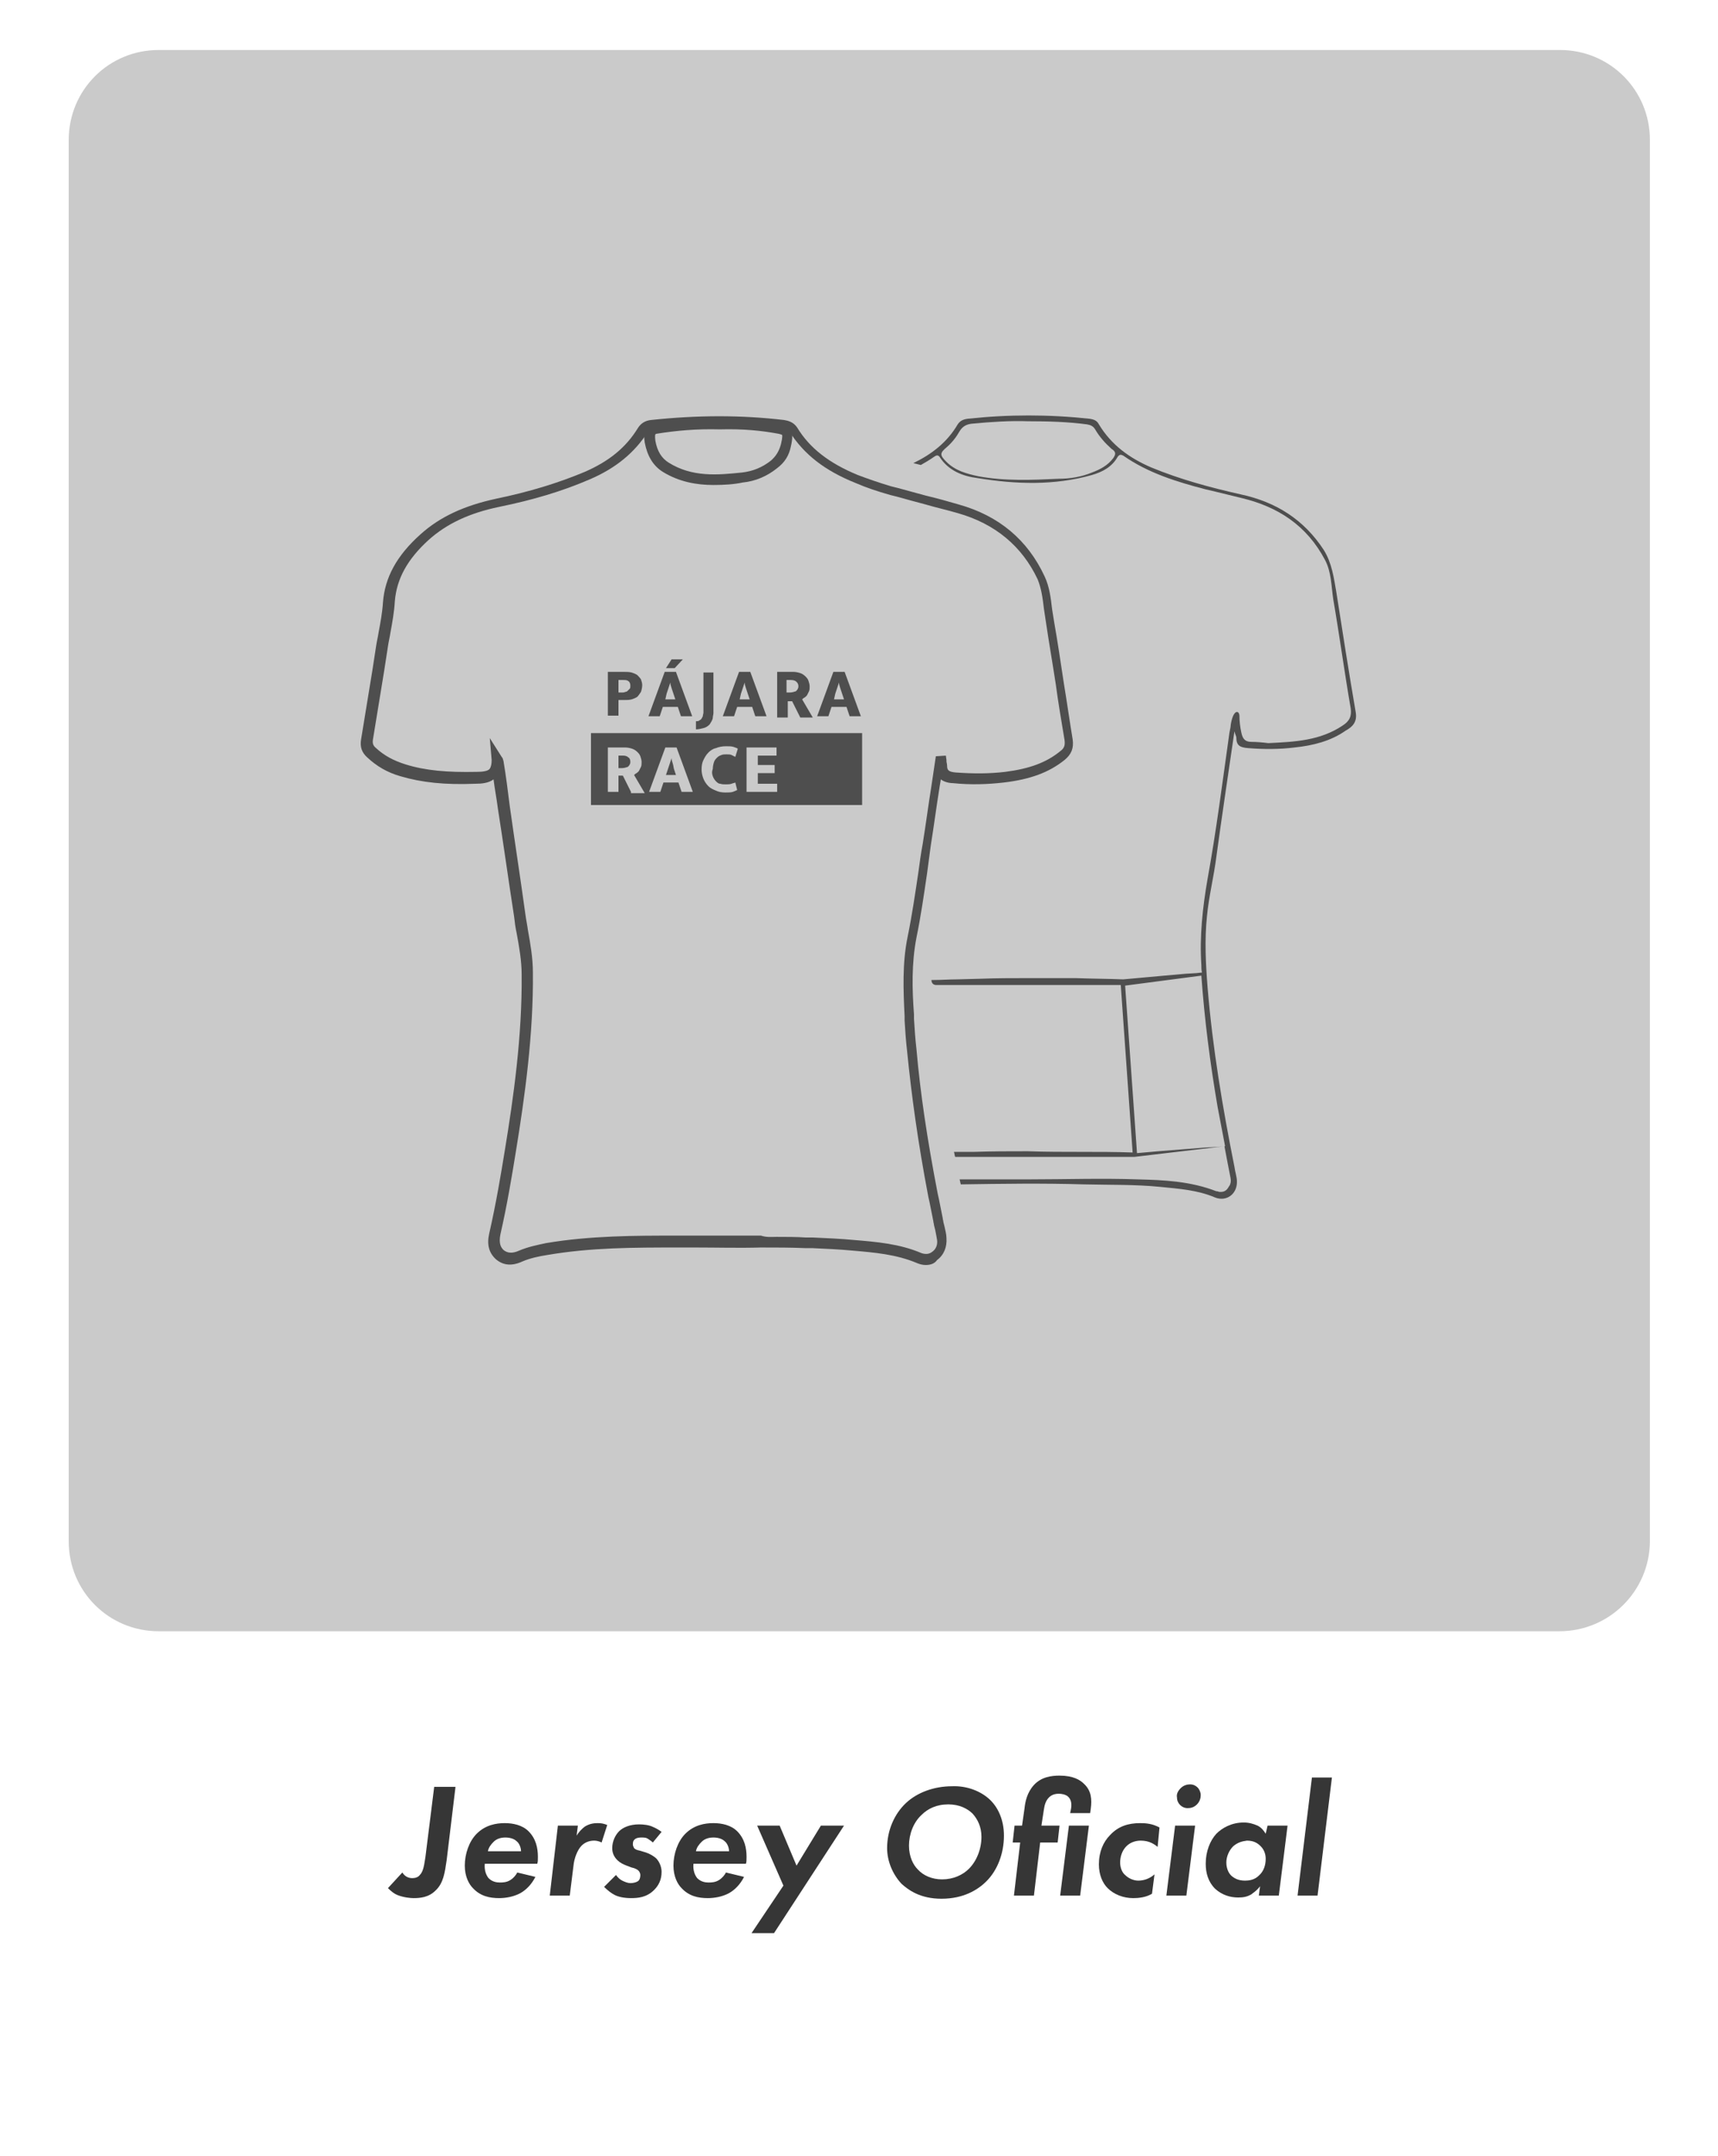
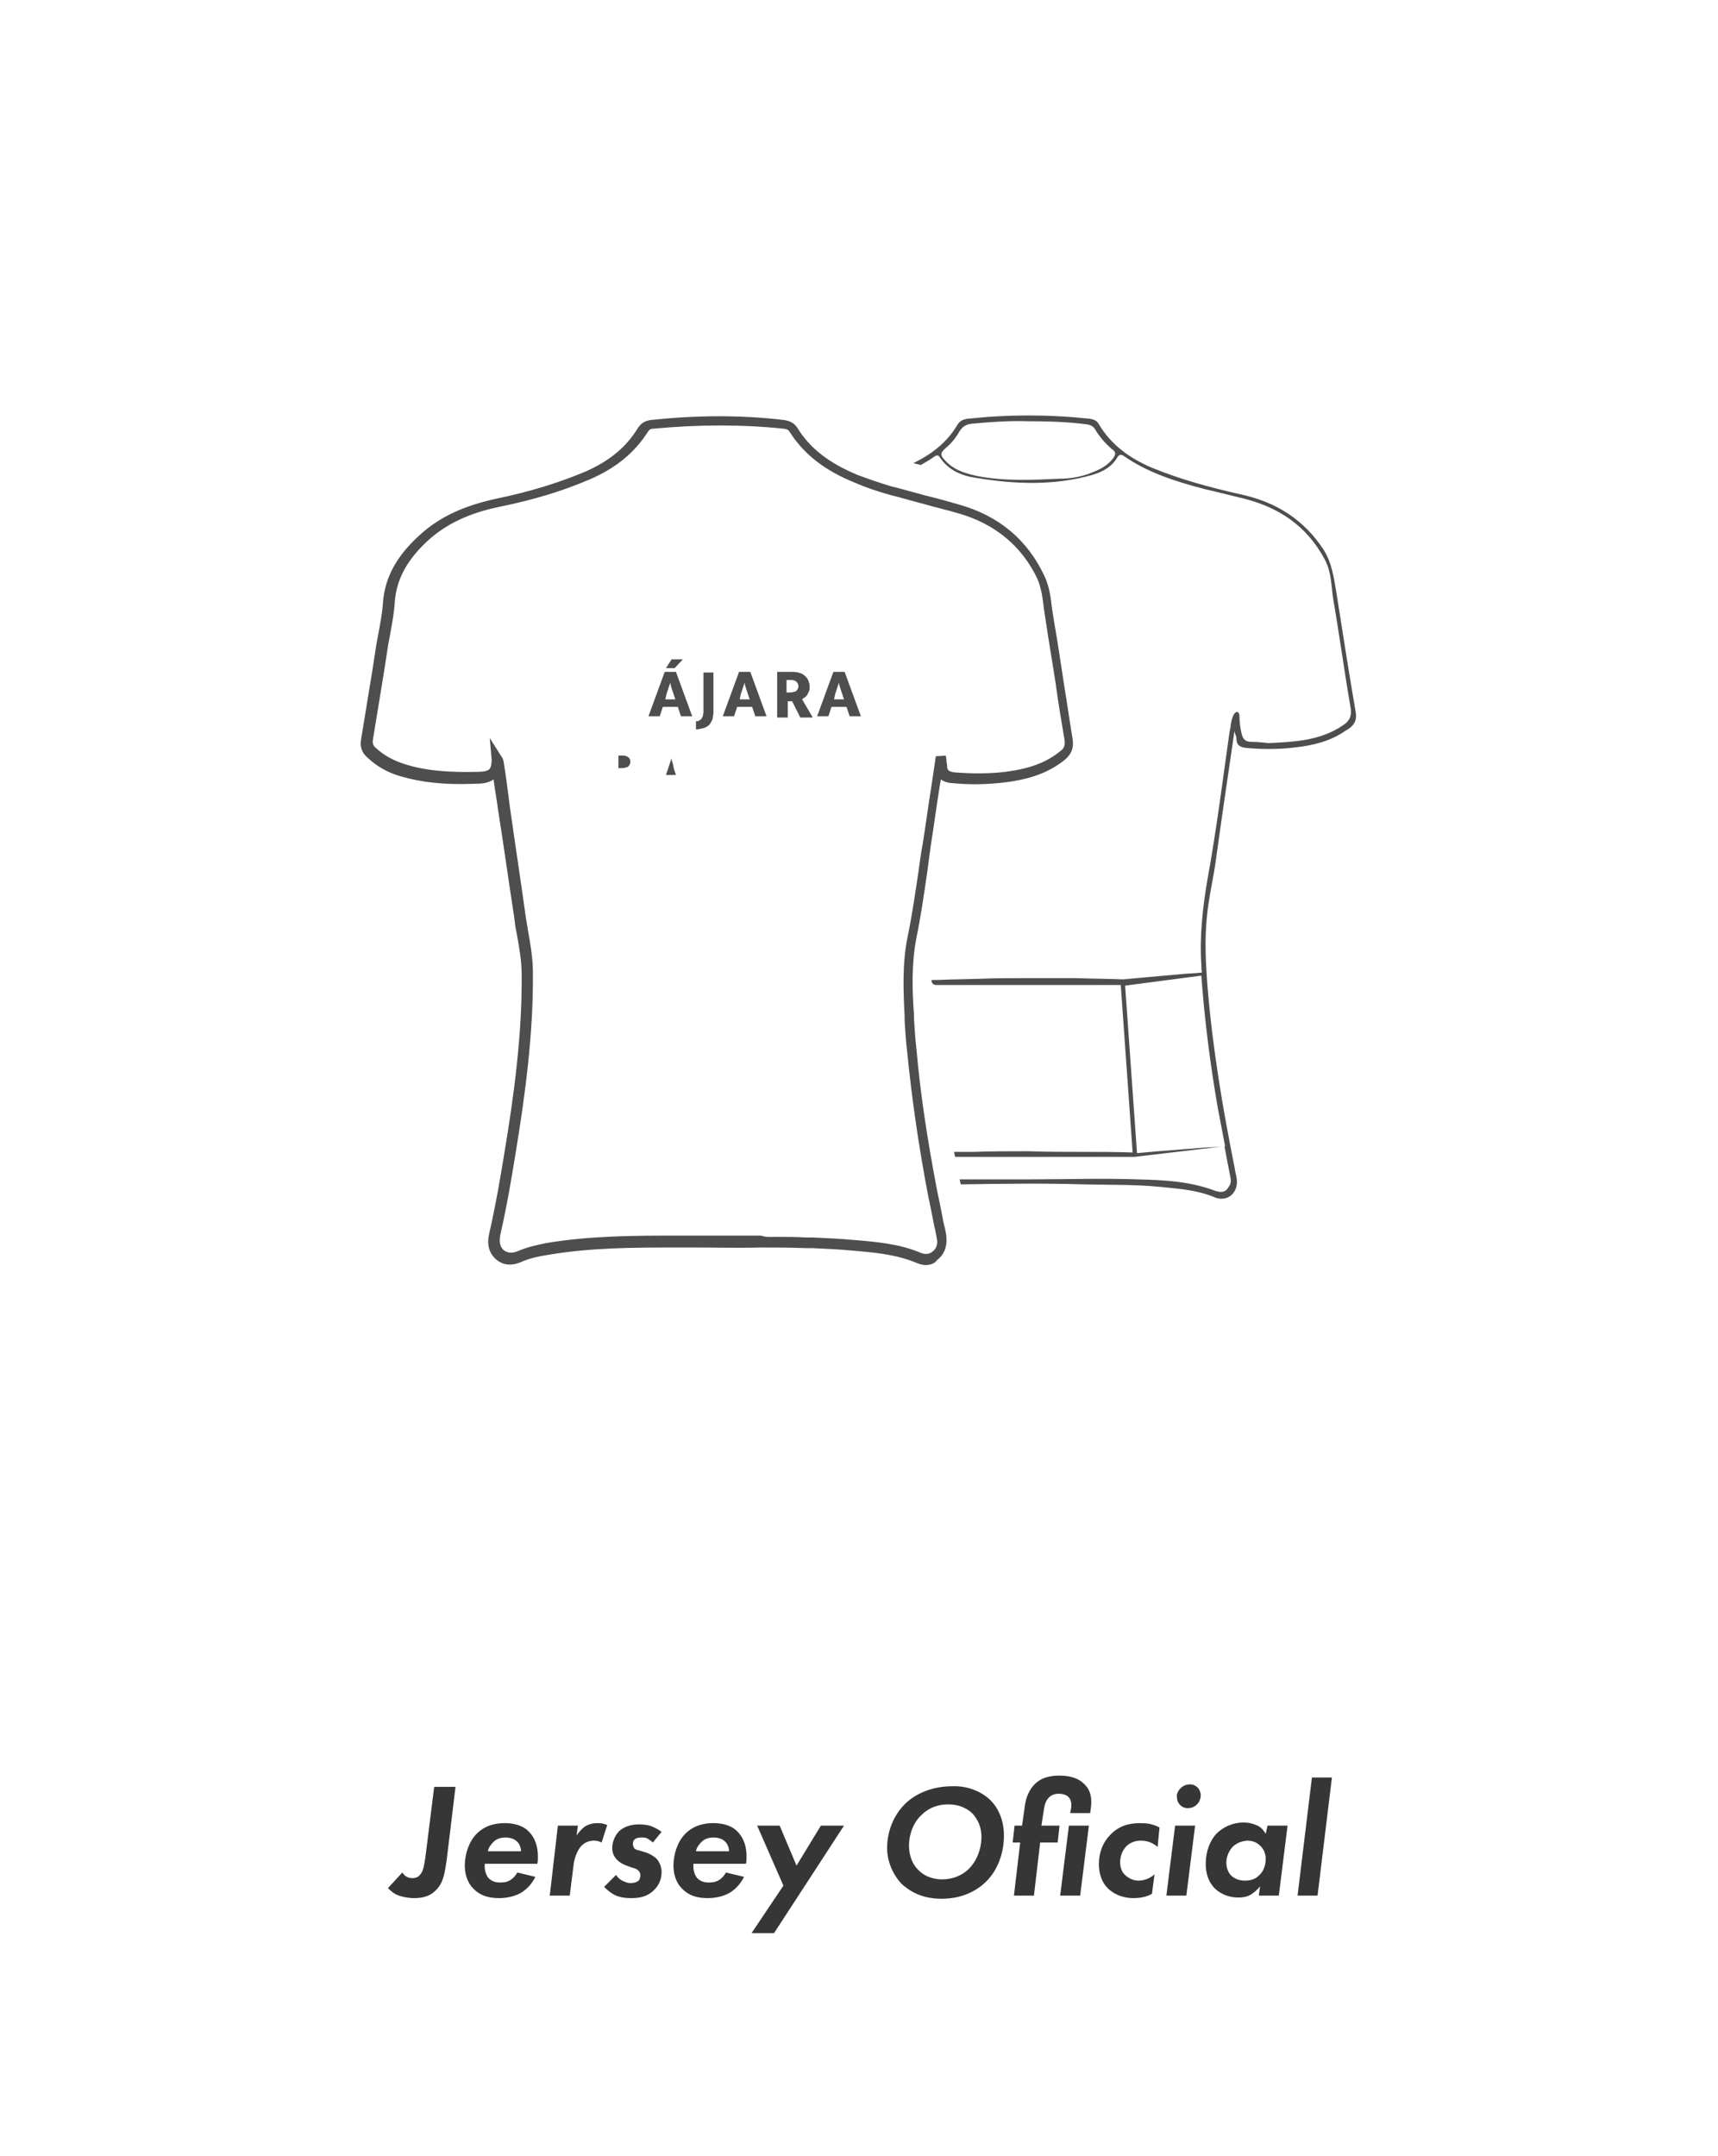
<svg xmlns="http://www.w3.org/2000/svg" version="1.1" id="Capa_1" x="0px" y="0px" viewBox="0 0 275 345" style="enable-background:new 0 0 275 345;" xml:space="preserve">
  <style type="text/css">
	.st0{fill:#363636;}
	.st1{fill:#CACACA;}
	.st2{fill:#4E4E4E;}
</style>
  <g>
    <path class="st0" d="M72.9,286l-1.4,11.6c-0.3,2-0.5,3.7-1.8,4.9c-1.1,1.1-2.5,1.2-3.5,1.2c-0.5,0-1.6-0.1-2.6-0.5   c-0.5-0.2-1-0.6-1.5-1.1l2.3-2.5c0.5,0.8,1.2,0.9,1.6,0.9c0.4,0,0.9-0.1,1.2-0.5c0.6-0.6,0.7-1.7,0.9-2.9l1.4-11.2H72.9z" />
    <path class="st0" d="M85.7,300.3c-0.6,1.2-1.5,2.1-2.4,2.6c-1.1,0.6-2.4,0.8-3.4,0.8c-1.5,0-3-0.3-4.2-1.6   c-0.6-0.6-1.3-1.8-1.3-3.6c0-1.9,0.7-3.9,1.9-5.1c1.4-1.4,3.1-1.7,4.5-1.7c1.3,0,2.8,0.3,3.8,1.3c1.2,1.2,1.5,2.7,1.5,4.1   c0,0.5,0,0.8-0.1,1.1h-8.4c-0.1,1,0.2,1.8,0.6,2.3c0.6,0.6,1.3,0.7,1.8,0.7c0.4,0,1.1,0,1.7-0.4c0.5-0.3,0.9-0.8,1.1-1.2   L85.7,300.3z M83.4,296.2c0-0.6-0.3-1.3-0.7-1.6c-0.4-0.4-1.1-0.6-1.8-0.6c-0.9,0-1.5,0.3-1.9,0.7c-0.4,0.4-0.8,0.9-0.9,1.5H83.4z" />
    <path class="st0" d="M89.3,292.1h3.2l-0.2,1.6c0.3-0.5,0.8-1.1,1.4-1.5c0.7-0.4,1.3-0.5,2-0.5c0.6,0,1,0.1,1.5,0.3l-0.9,2.8   c-0.4-0.2-0.8-0.3-1.2-0.3c-0.8,0-1.5,0.3-2,0.8c-0.7,0.7-1.2,2.1-1.3,3.2l-0.6,4.8h-3.2L89.3,292.1z" />
    <path class="st0" d="M104.5,294.8c-0.2-0.2-0.5-0.4-0.8-0.6c-0.3-0.2-0.6-0.2-1.1-0.2c-0.1,0-0.8,0-1.1,0.4   c-0.1,0.1-0.2,0.3-0.2,0.7c0,0.2,0.1,0.4,0.2,0.6c0.2,0.2,0.4,0.3,0.9,0.4l1,0.3c0.6,0.2,1.3,0.6,1.7,1c0.6,0.7,0.8,1.5,0.8,2.1   c0,1.3-0.5,2.2-1.2,2.9c-1.2,1.2-2.6,1.3-3.7,1.3c-1.1,0-2-0.2-2.6-0.5c-0.6-0.3-1.2-0.8-1.7-1.3l1.9-1.9c0.3,0.4,0.6,0.7,1,0.9   c0.4,0.2,0.9,0.4,1.3,0.4c0.4,0,0.9-0.1,1.2-0.3c0.3-0.2,0.4-0.6,0.4-1c0-0.2-0.1-0.5-0.3-0.7c-0.2-0.2-0.6-0.4-1.1-0.5l-0.8-0.3   c-0.5-0.2-1-0.4-1.5-0.9c-0.5-0.5-0.8-1.1-0.8-1.9c0-1.1,0.5-2.1,1.1-2.7c0.6-0.6,1.7-1.1,3.2-1.1c0.7,0,1.6,0.1,2.2,0.4   c0.5,0.2,1,0.5,1.4,0.8L104.5,294.8z" />
-     <path class="st0" d="M119.1,300.3c-0.6,1.2-1.5,2.1-2.4,2.6c-1.1,0.6-2.4,0.8-3.4,0.8c-1.5,0-3-0.3-4.2-1.6   c-0.6-0.6-1.3-1.8-1.3-3.6c0-1.9,0.7-3.9,1.9-5.1c1.4-1.4,3.1-1.7,4.5-1.7c1.3,0,2.8,0.3,3.8,1.3c1.2,1.2,1.5,2.7,1.5,4.1   c0,0.5,0,0.8-0.1,1.1h-8.4c-0.1,1,0.2,1.8,0.6,2.3c0.6,0.6,1.3,0.7,1.8,0.7c0.4,0,1.1,0,1.7-0.4c0.5-0.3,0.9-0.8,1.1-1.2   L119.1,300.3z M116.7,296.2c0-0.6-0.3-1.3-0.7-1.6c-0.4-0.4-1.1-0.6-1.8-0.6c-0.9,0-1.5,0.3-1.9,0.7c-0.4,0.4-0.8,0.9-0.9,1.5   H116.7z" />
+     <path class="st0" d="M119.1,300.3c-0.6,1.2-1.5,2.1-2.4,2.6c-1.1,0.6-2.4,0.8-3.4,0.8c-1.5,0-3-0.3-4.2-1.6   c-0.6-0.6-1.3-1.8-1.3-3.6c0-1.9,0.7-3.9,1.9-5.1c1.4-1.4,3.1-1.7,4.5-1.7c1.3,0,2.8,0.3,3.8,1.3c1.2,1.2,1.5,2.7,1.5,4.1   c0,0.5,0,0.8-0.1,1.1h-8.4c-0.1,1,0.2,1.8,0.6,2.3c0.6,0.6,1.3,0.7,1.8,0.7c0.4,0,1.1,0,1.7-0.4c0.5-0.3,0.9-0.8,1.1-1.2   L119.1,300.3M116.7,296.2c0-0.6-0.3-1.3-0.7-1.6c-0.4-0.4-1.1-0.6-1.8-0.6c-0.9,0-1.5,0.3-1.9,0.7c-0.4,0.4-0.8,0.9-0.9,1.5   H116.7z" />
    <path class="st0" d="M125.4,301.7l-4.2-9.6h3.6l2.7,6.4l3.9-6.4h3.7l-11.2,17.2h-3.6L125.4,301.7z" />
    <path class="st0" d="M158.4,287.9c1.3,1.2,2.3,3.2,2.3,5.8c0,2.8-1,5.5-2.8,7.3c-1.4,1.4-3.7,2.8-7.2,2.8c-3.4,0-5.3-1.4-6.4-2.4   c-1.4-1.5-2.3-3.6-2.3-5.7c0-2.9,1.2-5.5,3-7.2c1.8-1.7,4.5-2.7,7.4-2.7C154.8,285.7,157,286.6,158.4,287.9z M155.1,299   c1.2-1.2,2-3.1,2-5.1c0-1.6-0.6-2.8-1.4-3.7c-0.8-0.8-2.1-1.5-3.9-1.5c-1.9,0-3.3,0.7-4.3,1.7c-1.3,1.2-2,3.1-2,4.9   c0,1.8,0.7,3.1,1.4,3.8c0.9,1,2.3,1.6,3.9,1.6C152.6,300.7,154.1,300,155.1,299z" />
    <path class="st0" d="M166.5,294.8l-1,8.5h-3.2l1-8.5h-1.2l0.3-2.7h1.2l0.4-2.8c0.1-1,0.4-2.5,1.5-3.7c1.2-1.3,2.8-1.5,4.1-1.5   c2.2,0,3.3,0.7,3.9,1.3c1.2,1.1,1.3,2.5,1.1,4l-0.1,0.7h-3.2l0.1-0.5c0.2-0.9,0.1-1.7-0.5-2.2c-0.4-0.3-1-0.4-1.4-0.4   c-0.7,0-1.2,0.2-1.6,0.6c-0.5,0.5-0.7,1.2-0.8,1.9l-0.4,2.6h2.9l-0.3,2.7H166.5z M174.3,292.1l-1.4,11.2h-3.2l1.4-11.2H174.3z" />
    <path class="st0" d="M185.3,295.5c-0.5-0.4-1.3-1-2.7-1c-0.7,0-1.6,0.2-2.3,0.9c-0.7,0.7-1,1.7-1,2.6c0,0.8,0.3,1.6,0.8,2   c0.5,0.5,1.3,0.9,2.1,0.9c0.7,0,1.7-0.2,2.6-1l-0.4,3.1c-1,0.6-2.2,0.7-3,0.7c-1.6,0-3.1-0.6-4.1-1.6c-0.8-0.8-1.4-2.1-1.4-3.8   c0-2,0.7-3.6,1.8-4.7c1.3-1.4,2.9-1.9,4.8-1.9c1,0,2,0.1,3.1,0.7L185.3,295.5z" />
    <path class="st0" d="M191.3,292.1l-1.4,11.2h-3.2l1.4-11.2H191.3z M189,286.1c0.5-0.5,1.1-0.6,1.5-0.6c0.5,0,0.9,0.2,1.2,0.5   c0.3,0.3,0.5,0.8,0.5,1.2c0,0.4-0.1,1-0.6,1.5c-0.5,0.5-1,0.6-1.5,0.6s-0.9-0.2-1.2-0.5c-0.3-0.3-0.5-0.7-0.5-1.2   C188.3,287.1,188.5,286.6,189,286.1z" />
    <path class="st0" d="M202.9,292.1h3.2l-1.4,11.2h-3.2l0.2-1.5c-0.6,0.8-1.2,1.1-1.4,1.3c-0.7,0.4-1.3,0.5-2.1,0.5   c-1.3,0-2.6-0.4-3.7-1.4c-1.1-1.1-1.5-2.5-1.5-4c0-2,0.7-3.7,1.7-4.8c0.9-0.9,2.4-1.8,4.4-1.8c0.8,0,1.5,0.2,2.2,0.5   c0.6,0.3,1,0.8,1.3,1.3L202.9,292.1z M197.4,295.4c-0.7,0.7-1.1,1.7-1.1,2.6c0,1,0.4,1.8,0.9,2.2c0.5,0.4,1.1,0.7,2.1,0.7   c0.6,0,1.5-0.1,2.2-0.8c0.8-0.7,1.1-1.7,1.1-2.7c0-0.8-0.3-1.5-0.8-2c-0.4-0.4-1-0.9-2.2-0.9C198.8,294.6,198.1,294.8,197.4,295.4z   " />
    <path class="st0" d="M213.2,284.4l-2.3,18.9h-3.2l2.3-18.9H213.2z" />
  </g>
-   <path class="st1" d="M249.6,261H25.4c-8,0-14.4-6.4-14.4-14.4V22.4C11,14.4,17.4,8,25.4,8h224.3c8,0,14.4,6.4,14.4,14.4v224.3  C264,254.6,257.6,261,249.6,261" />
  <g>
-     <path class="st2" d="M97.3,107.5h2.6c0.4,0,0.8,0,1.2,0.1c0.3,0.1,0.6,0.2,0.9,0.4c0.2,0.2,0.4,0.4,0.6,0.7   c0.1,0.3,0.2,0.6,0.2,0.9c0,0.4-0.1,0.8-0.2,1.1c-0.2,0.3-0.4,0.6-0.6,0.8c-0.3,0.2-0.6,0.3-0.9,0.4c-0.4,0.1-0.7,0.1-1.1,0.1H99   v2.5h-1.7V107.5z M99,110.8h0.6c0.2,0,0.3,0,0.5-0.1c0.2,0,0.3-0.1,0.4-0.2c0.1-0.1,0.2-0.2,0.3-0.3c0.1-0.1,0.1-0.3,0.1-0.5   c0-0.3-0.1-0.6-0.3-0.7c-0.2-0.2-0.5-0.2-0.9-0.2H99V110.8z" />
    <path class="st2" d="M106.4,107.5h1.8l2.6,7.1H109l-0.5-1.5h-2.4l-0.5,1.5h-1.8L106.4,107.5z M106.5,111.9h1.6l-0.3-0.9   c-0.1-0.3-0.2-0.6-0.3-0.9c-0.1-0.3-0.2-0.6-0.2-0.9h0c-0.1,0.3-0.2,0.6-0.3,0.9c-0.1,0.3-0.2,0.6-0.3,0.9L106.5,111.9z M108,106.9   h-1.4l0.9-1.4h1.8L108,106.9z" />
    <path class="st2" d="M114.2,107.5v5.8c0,0.3,0,0.6,0,0.8c0,0.2-0.1,0.5-0.1,0.7c0,0.2-0.1,0.4-0.2,0.6c-0.1,0.2-0.2,0.3-0.3,0.5   c-0.3,0.3-0.6,0.5-1,0.6c-0.4,0.1-0.8,0.2-1.2,0.2v-1.3c0.2,0,0.4,0,0.5-0.1c0.1-0.1,0.2-0.1,0.3-0.2c0.1-0.1,0.2-0.3,0.3-0.5   c0-0.2,0.1-0.4,0.1-0.6v-6.4H114.2z" />
    <path class="st2" d="M118.3,107.5h1.8l2.6,7.1h-1.8l-0.5-1.5H118l-0.5,1.5h-1.8L118.3,107.5z M118.4,111.9h1.6l-0.3-0.9   c-0.1-0.3-0.2-0.6-0.3-0.9c-0.1-0.3-0.2-0.6-0.2-0.9h0c-0.1,0.3-0.2,0.6-0.3,0.9c-0.1,0.3-0.2,0.6-0.3,0.9L118.4,111.9z" />
    <path class="st2" d="M124.2,107.5h2.8c0.4,0,0.8,0.1,1.1,0.2c0.3,0.1,0.6,0.3,0.8,0.5c0.2,0.2,0.4,0.4,0.5,0.7   c0.1,0.3,0.2,0.6,0.2,0.9c0,0.3,0,0.6-0.1,0.8c-0.1,0.2-0.2,0.4-0.3,0.6c-0.1,0.2-0.3,0.3-0.4,0.4c-0.2,0.1-0.3,0.2-0.4,0.3   l1.7,2.9h-2l-1.3-2.6h-0.7v2.6h-1.7V107.5z M125.9,110.8h0.5c0.4,0,0.7-0.1,1-0.2c0.2-0.2,0.4-0.4,0.4-0.8c0-0.3-0.1-0.5-0.3-0.7   c-0.2-0.2-0.5-0.3-0.9-0.3h-0.7V110.8z" />
    <path class="st2" d="M133.4,107.5h1.8l2.6,7.1H136l-0.5-1.5h-2.4l-0.5,1.5h-1.8L133.4,107.5z M133.5,111.9h1.6l-0.3-0.9   c-0.1-0.3-0.2-0.6-0.3-0.9c-0.1-0.3-0.2-0.6-0.2-0.9h0c-0.1,0.3-0.2,0.6-0.3,0.9c-0.1,0.3-0.2,0.6-0.3,0.9L133.5,111.9z" />
    <path class="st2" d="M107.7,122.2c-0.1-0.3-0.2-0.6-0.2-0.9h0c-0.1,0.3-0.2,0.6-0.3,0.9c-0.1,0.3-0.2,0.6-0.3,0.9l-0.3,0.9h1.6   l-0.3-0.9C107.8,122.8,107.8,122.5,107.7,122.2" />
    <path class="st2" d="M100.6,121.2c-0.2-0.2-0.5-0.3-0.8-0.3H99v2h0.5c0.4,0,0.7-0.1,1-0.2c0.2-0.2,0.4-0.4,0.4-0.8   C100.9,121.6,100.8,121.3,100.6,121.2" />
-     <path class="st2" d="M94.6,128.8H138v-11.5H94.6V128.8z M101,126.7l-1.3-2.6H99v2.6h-1.7v-7.1h2.8c0.4,0,0.8,0.1,1.1,0.2   c0.3,0.1,0.6,0.3,0.8,0.5c0.2,0.2,0.4,0.4,0.5,0.7c0.1,0.3,0.2,0.6,0.2,0.9c0,0.3,0,0.6-0.1,0.8c-0.1,0.2-0.2,0.4-0.3,0.6   c-0.1,0.2-0.3,0.3-0.4,0.4c-0.2,0.1-0.3,0.2-0.4,0.3l1.7,2.9H101z M109.1,126.7l-0.5-1.5h-2.4l-0.5,1.5h-1.8l2.6-7.1h1.8l2.6,7.1   H109.1z M114.1,124.2c0.1,0.3,0.3,0.6,0.5,0.8c0.2,0.2,0.4,0.4,0.7,0.4c0.3,0.1,0.5,0.1,0.9,0.1c0.3,0,0.6,0,0.9-0.1   c0.2-0.1,0.4-0.1,0.6-0.2l0.3,1.2c-0.2,0.1-0.4,0.2-0.7,0.3c-0.3,0.1-0.7,0.1-1.2,0.1c-0.6,0-1.1-0.1-1.5-0.3   c-0.5-0.2-0.9-0.4-1.2-0.7c-0.3-0.3-0.6-0.7-0.8-1.2c-0.2-0.5-0.3-1-0.3-1.5c0-0.6,0.1-1.1,0.3-1.5s0.4-0.8,0.8-1.2   c0.3-0.3,0.7-0.6,1.2-0.7c0.5-0.2,1-0.3,1.6-0.3c0.5,0,0.9,0,1.2,0.1c0.3,0.1,0.6,0.2,0.7,0.3l-0.4,1.3c-0.2-0.1-0.4-0.2-0.6-0.3   c-0.2-0.1-0.5-0.1-0.8-0.1c-0.3,0-0.6,0-0.8,0.1c-0.3,0.1-0.5,0.2-0.7,0.4c-0.2,0.2-0.4,0.4-0.5,0.7c-0.1,0.3-0.2,0.7-0.2,1.1   C113.9,123.6,114,123.9,114.1,124.2 M124.3,126.7h-4.8v-7.1h4.8v1.3h-3v1.5h2.7v1.3h-2.7v1.7h3.1V126.7z" />
    <path class="st2" d="M217,113.9c-1.1-6.4-2.1-12.8-3.1-19.2c-0.4-2.3-0.7-4.6-2-6.7c-3.2-4.9-7.7-7.7-13.3-8.9   c-4.9-1.1-9.7-2.4-14.3-4.3c-3.5-1.5-6.4-3.6-8.4-6.9c-0.3-0.6-0.8-0.8-1.5-0.9c-6.5-0.7-13-0.7-19.5,0c-0.7,0.1-1.2,0.3-1.6,0.9   c-1.7,2.9-4.2,4.8-7.1,6.2c0,0,0,0,0,0c0.4,0.1,0.8,0.2,1.2,0.3c0.7-0.4,1.4-0.8,2.1-1.3c0.3-0.2,0.6-0.4,0.9,0   c1.4,2.2,3.7,3.1,6.1,3.4c6.1,1,12.3,1.2,18.3-0.5c1.7-0.5,3.2-1.3,4.1-2.9c0.3-0.4,0.5-0.4,0.9-0.2c4,2.8,8.6,4.2,13.2,5.4   c0,0,2.2,0.5,5.8,1.4c0,0,0,0,0,0c5.8,1.4,10.4,4.4,13.3,9.9c1,1.9,1,4.1,1.3,6.2c1,5.8,1.8,11.7,2.8,17.5c0.2,1.3-0.2,2.1-1.3,2.8   c-3.6,2.4-7.6,2.6-11.9,2.8c-0.8-0.1-1.8-0.2-2.7-0.2c-1,0-1.4-0.5-1.6-1.5c-0.2-0.9-0.3-1.8-0.3-2.6c0,0,0,0,0,0   c0-1-1-1.2-1.4,1.4c0,0.3-0.1,0.7-0.2,1.2c-1.1,7.8-2.1,15.7-3.5,23.4c-0.8,4.6-1.3,9.2-1,13.8c0,0.4,0,0.8,0.1,1.2l-0.9,0.1   l-1.7,0.1l-3.4,0.3c-1.1,0.1-2.2,0.2-3.3,0.3c-1.1,0.1-2.2,0.2-3.3,0.3c-2.5-0.1-5-0.1-7.6-0.2c-2.5,0-5.1,0-7.6,0   c-2.5,0-5.1,0-7.6,0.1l-3.8,0.1c-1.3,0-2.5,0.1-3.8,0.1c-0.1,0-0.2,0-0.3,0c0,0.8,0.7,0.8,0.7,0.8l14.8,0l14.8,0l1.9,26.8   c-2.7-0.1-5.4-0.1-8.2-0.1c-2.9,0-5.7,0-8.6-0.1c-2.9,0-5.7,0-8.6,0.1l-3.2,0c0.1,0.3,0.1,0.6,0.2,0.8l11.6,0l17.1,0h0h0l14.4-1.7   c0.3,1.6,0.6,3.2,0.9,4.7c0.1,0.5,0.2,0.9,0,1.4c0,0.1-0.1,0.2-0.1,0.2c0,0,0,0,0,0c0,0,0,0,0,0v0c-0.3,0.5-0.6,1.1-1.6,1   c-0.1,0-0.3-0.1-0.4-0.1c0,0,0,0,0,0c0,0,0,0,0,0c0,0,0,0-0.1,0c-4.1-1.6-8.4-1.8-12.6-1.9c-5.8-0.2-11.5,0-17.3,0c0,0,0,0,0,0   c-3.7,0-7.5,0-11.2,0c0.1,0.3,0.1,0.5,0.2,0.8c6.6-0.1,13.1-0.2,19.7,0c4.1,0.1,8.2,0,12.2,0.4c3,0.3,6,0.5,8.8,1.7   c1.8,0.7,3.5-0.5,3.5-2.5c0-0.8-0.3-1.6-0.4-2.4c-1.9-9.5-3.5-19-4.3-28.7c-0.3-3.8-0.5-7.6-0.1-11.4c0.3-3.2,1.1-6.3,1.5-9.5   c0.9-6.6,1.9-13.2,2.9-20.1c0.1,0.5,0.3,0.8,0.3,1c0,1.3,0.6,1.6,1.9,1.7c2.5,0.2,5,0.2,7.4-0.1c2.9-0.3,5.8-1,8.2-2.7   C216.5,116.3,217.3,115.5,217,113.9 M178.2,73.3c-0.9,1.2-2.1,1.8-3.4,2.3c-1.7,0.7-3.5,1-5.3,1c-4.3,0.2-8.6,0.4-12.9-0.4   c-1.9-0.4-3.7-0.9-5.1-2.3c-1.1-1.1-1.1-1.4,0.1-2.4c0.8-0.7,1.5-1.6,2-2.5c0.5-0.8,1.1-1.1,1.9-1.2c3.1-0.3,6.2-0.5,9-0.4   c3.4,0,6.5,0.1,9.5,0.5c0.6,0.1,1,0.3,1.3,0.8c0.7,1.2,1.6,2.2,2.6,3.1C178.7,72.3,178.6,72.7,178.2,73.3 M194.9,177.1   c0.4,2.1,0.8,4.2,1.2,6.3l-1.2,0.1l-1.9,0.1l-3.8,0.3c-1.3,0.1-2.5,0.2-3.8,0.3c-1.1,0.1-2.3,0.2-3.4,0.3l-1.9-26.8l12.2-1.6   C192.8,163.1,193.7,170.1,194.9,177.1" />
    <path class="st2" d="M148.2,202.4c-0.5,0-0.9-0.1-1.4-0.3c-3.3-1.4-6.8-1.7-10.3-2c-2.1-0.2-4.3-0.3-6.5-0.4l-1.1,0   c-2.3-0.1-4.7-0.1-7.1-0.1c-3.5,0.1-7,0-10.4,0l-2.9,0c-7,0-13.9,0-20.9,1.2c-1.3,0.2-2.7,0.5-3.9,1c-1.7,0.8-3.1,0.7-4.3-0.3   c-1.1-1-1.5-2.3-1.1-4.1c1.1-4.8,1.9-9.6,2.5-13.3c1.4-8.5,2.8-18.4,2.7-28.2c0-2.2-0.4-4.4-0.8-6.6c-0.2-0.9-0.3-1.7-0.4-2.6   c-0.9-5.8-1.7-11.6-2.6-17.3c-0.2-1.6-0.5-3.1-0.7-4.7c-0.8,0.6-1.9,0.7-2.9,0.7c-4.9,0.2-8.6-0.2-12-1.2c-2.1-0.6-3.8-1.6-5.3-3   c-0.9-0.8-1.2-1.7-1-2.9c0.6-3.7,1.2-7.4,1.8-11l0.6-3.9c0.1-0.7,0.3-1.5,0.4-2.2c0.3-1.6,0.6-3.2,0.7-4.8c0.3-4,2.2-7.5,6-10.9   c3.1-2.8,7-4.6,12.1-5.7c5.3-1.1,9.9-2.5,14.2-4.3c3.9-1.7,6.6-3.9,8.5-7c0.5-0.8,1.2-1.2,2.1-1.3c7.5-0.8,14.5-0.8,21.3,0   c0.6,0.1,1.5,0.3,2.1,1.2c2,3.3,5.1,5.7,9.7,7.6c1.6,0.6,3.3,1.2,5.3,1.8c0.4,0.1,0.8,0.2,1.2,0.3c1.5,0.4,2.9,0.8,4.4,1.2   c1.7,0.4,3.5,0.9,5.2,1.4c6.5,1.8,11.1,5.7,13.8,11.5c0.8,1.7,1,3.5,1.2,5.2c0.1,0.6,0.2,1.3,0.3,1.9c0.6,3.4,1.1,6.8,1.6,10.1   c0.5,3,0.9,5.9,1.4,8.9c0.2,1.4-0.2,2.4-1.3,3.3c-2.5,2-5.5,3.1-9.7,3.6c-2.6,0.3-5.3,0.4-8.2,0.1c-0.6,0-1.4-0.2-1.9-0.6l-0.2,1.2   c-0.5,3.1-0.9,6.2-1.4,9.3c-0.2,1.5-0.4,3-0.6,4.5c-0.5,3.4-1,6.9-1.7,10.3c-0.8,4.1-0.7,8.3-0.4,12.3l0,0.7   c0.1,1.6,0.2,3.2,0.4,4.9c0.6,6.9,1.7,14.3,3.4,23.1l0.2,0.9c0.2,1,0.4,2,0.6,3c0,0.2,0.1,0.4,0.1,0.6l0.2,0.8   c0.1,0.5,0.3,1.2,0.3,1.8c0.1,1.4-0.4,2.7-1.5,3.5C149.6,202.2,148.9,202.4,148.2,202.4 M124.3,197.9c1.6,0,3.2,0,4.7,0.1l1.1,0   c2.3,0.1,4.5,0.2,6.6,0.4c3.6,0.3,7.3,0.6,10.8,2.1c0.6,0.2,1.2,0.2,1.7-0.2c0.6-0.4,0.9-1.1,0.8-1.9c-0.1-0.6-0.2-1.1-0.3-1.6   l-0.2-0.8c0-0.2-0.1-0.4-0.1-0.6v0c-0.2-1-0.4-2-0.6-3l-0.2-0.9c-1.7-8.9-2.7-16.3-3.4-23.3c-0.2-1.7-0.3-3.3-0.4-4.9l0-0.7   c-0.2-4.1-0.4-8.5,0.5-12.8c0.7-3.4,1.2-6.9,1.7-10.2c0.2-1.5,0.4-3,0.7-4.6c0.5-3.1,0.9-6.2,1.4-9.3l0.7-4.7l1.6-0.1l0.1,0.7   c0,0.1,0,0.1,0,0.2c0,0.2,0.1,0.4,0.1,0.7c0,0.7,0.2,1,1.4,1.1c2.8,0.2,5.4,0.2,7.9-0.1c3.9-0.5,6.6-1.5,8.8-3.3   c0.7-0.5,0.8-1,0.7-1.8c-0.5-3-1-5.9-1.4-8.9c-0.5-3.3-1.1-6.7-1.6-10.1c-0.1-0.7-0.2-1.3-0.3-2c-0.2-1.7-0.4-3.2-1-4.7   c-2.5-5.3-6.8-8.9-12.8-10.6c-1.7-0.5-3.5-0.9-5.2-1.4c-1.5-0.4-3-0.8-4.4-1.2c-0.4-0.1-0.8-0.2-1.2-0.3c-2.1-0.6-3.9-1.2-5.5-1.9   c-5-2-8.3-4.6-10.6-8.2c-0.2-0.3-0.3-0.4-0.9-0.5c-6.7-0.7-13.6-0.7-21,0c-0.4,0-0.6,0.2-0.8,0.5c-2.1,3.3-5.1,5.8-9.3,7.6   c-4.4,1.9-9.1,3.3-14.5,4.4c-4.8,1-8.4,2.7-11.3,5.3c-3.4,3.1-5.1,6.2-5.4,9.8c-0.1,1.7-0.4,3.4-0.7,5c-0.1,0.7-0.3,1.5-0.4,2.2   l-0.6,3.9c-0.6,3.7-1.2,7.4-1.8,11c-0.1,0.6,0,1,0.5,1.4c1.3,1.2,2.8,2,4.7,2.6c3.2,1,6.7,1.3,11.4,1.2c0.9,0,1.8-0.1,2.1-0.5   c0.2-0.3,0.3-0.8,0.3-1.4l-0.3-3.5l1.9,3c0.2,0.2,0.2,0.4,0.3,0.7c0.4,2.4,0.7,4.8,1,7.2c0.8,5.7,1.7,11.5,2.5,17.3   c0.1,0.8,0.3,1.7,0.4,2.5c0.4,2.2,0.8,4.5,0.8,6.8c0.1,9.9-1.3,19.9-2.7,28.5c-0.6,3.7-1.4,8.6-2.5,13.4c-0.3,1.5,0.1,2.1,0.5,2.5   c0.6,0.5,1.4,0.6,2.5,0.1c1.4-0.6,2.9-0.9,4.3-1.2c7.1-1.2,14.3-1.2,21.1-1.2l2.9,0c3.4,0,6.9,0,10.4,0   C122.7,198,123.5,197.9,124.3,197.9" />
-     <path class="st2" d="M114.2,77.6c-2.7,0-5.5-0.5-8.1-2.1c-1.6-1-2.5-2.6-2.9-4.7c-0.1-0.7-0.2-1.6,0.3-2.3c0.3-0.4,0.7-0.7,1.3-0.8   l0,0c3.2-0.5,6.6-0.8,10.4-0.7c3.9-0.1,6.9,0.2,9.7,0.7c0.6,0.1,1.2,0.3,1.6,0.9c0.4,0.7,0.4,1.5,0.1,2.8c-0.3,1.5-1,2.6-2.2,3.5   c-1.6,1.3-3.5,2.1-5.5,2.3C117.5,77.5,115.9,77.6,114.2,77.6 M105.1,69.4c-0.1,0-0.2,0.1-0.2,0.1c0,0-0.1,0.2,0,1   c0.3,1.7,1,2.8,2.1,3.5c3.8,2.4,7.9,2,11.8,1.6c1.7-0.2,3.2-0.8,4.6-1.9c0.8-0.7,1.3-1.5,1.6-2.6c0.3-1.2,0.2-1.5,0.2-1.5   c0,0-0.1-0.1-0.6-0.2c-2.7-0.5-5.6-0.8-9.4-0.7C111.5,68.6,108.2,68.9,105.1,69.4" />
  </g>
</svg>